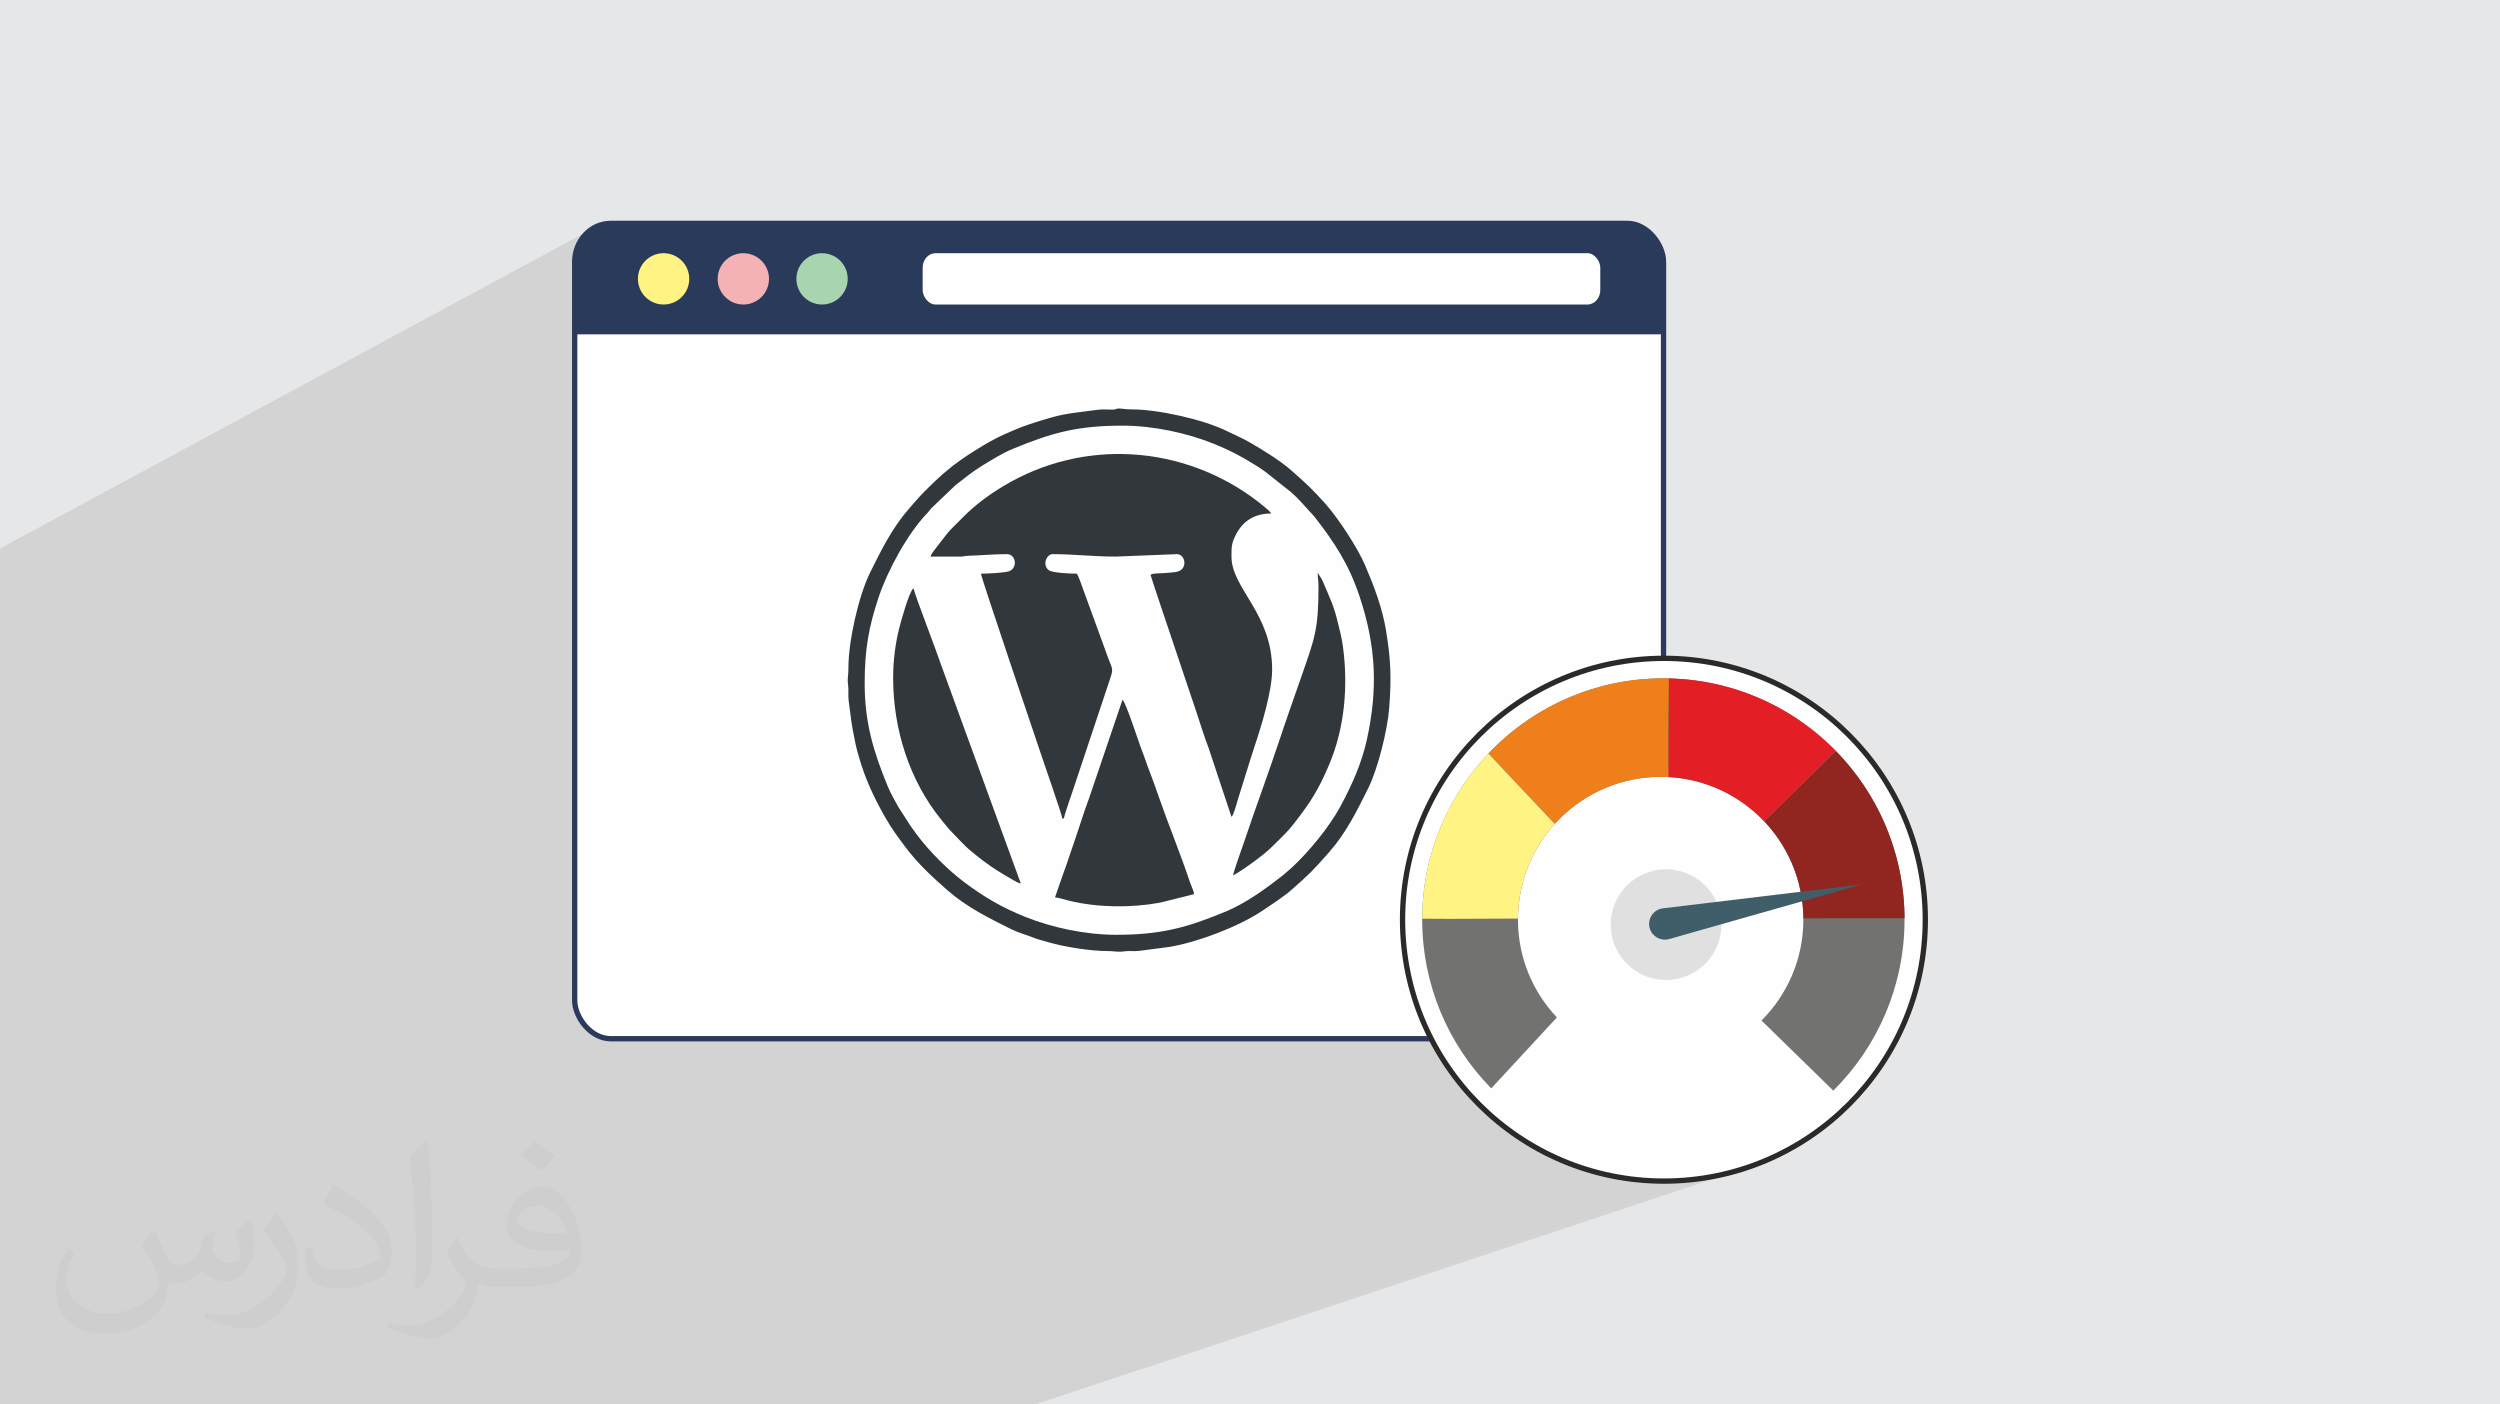
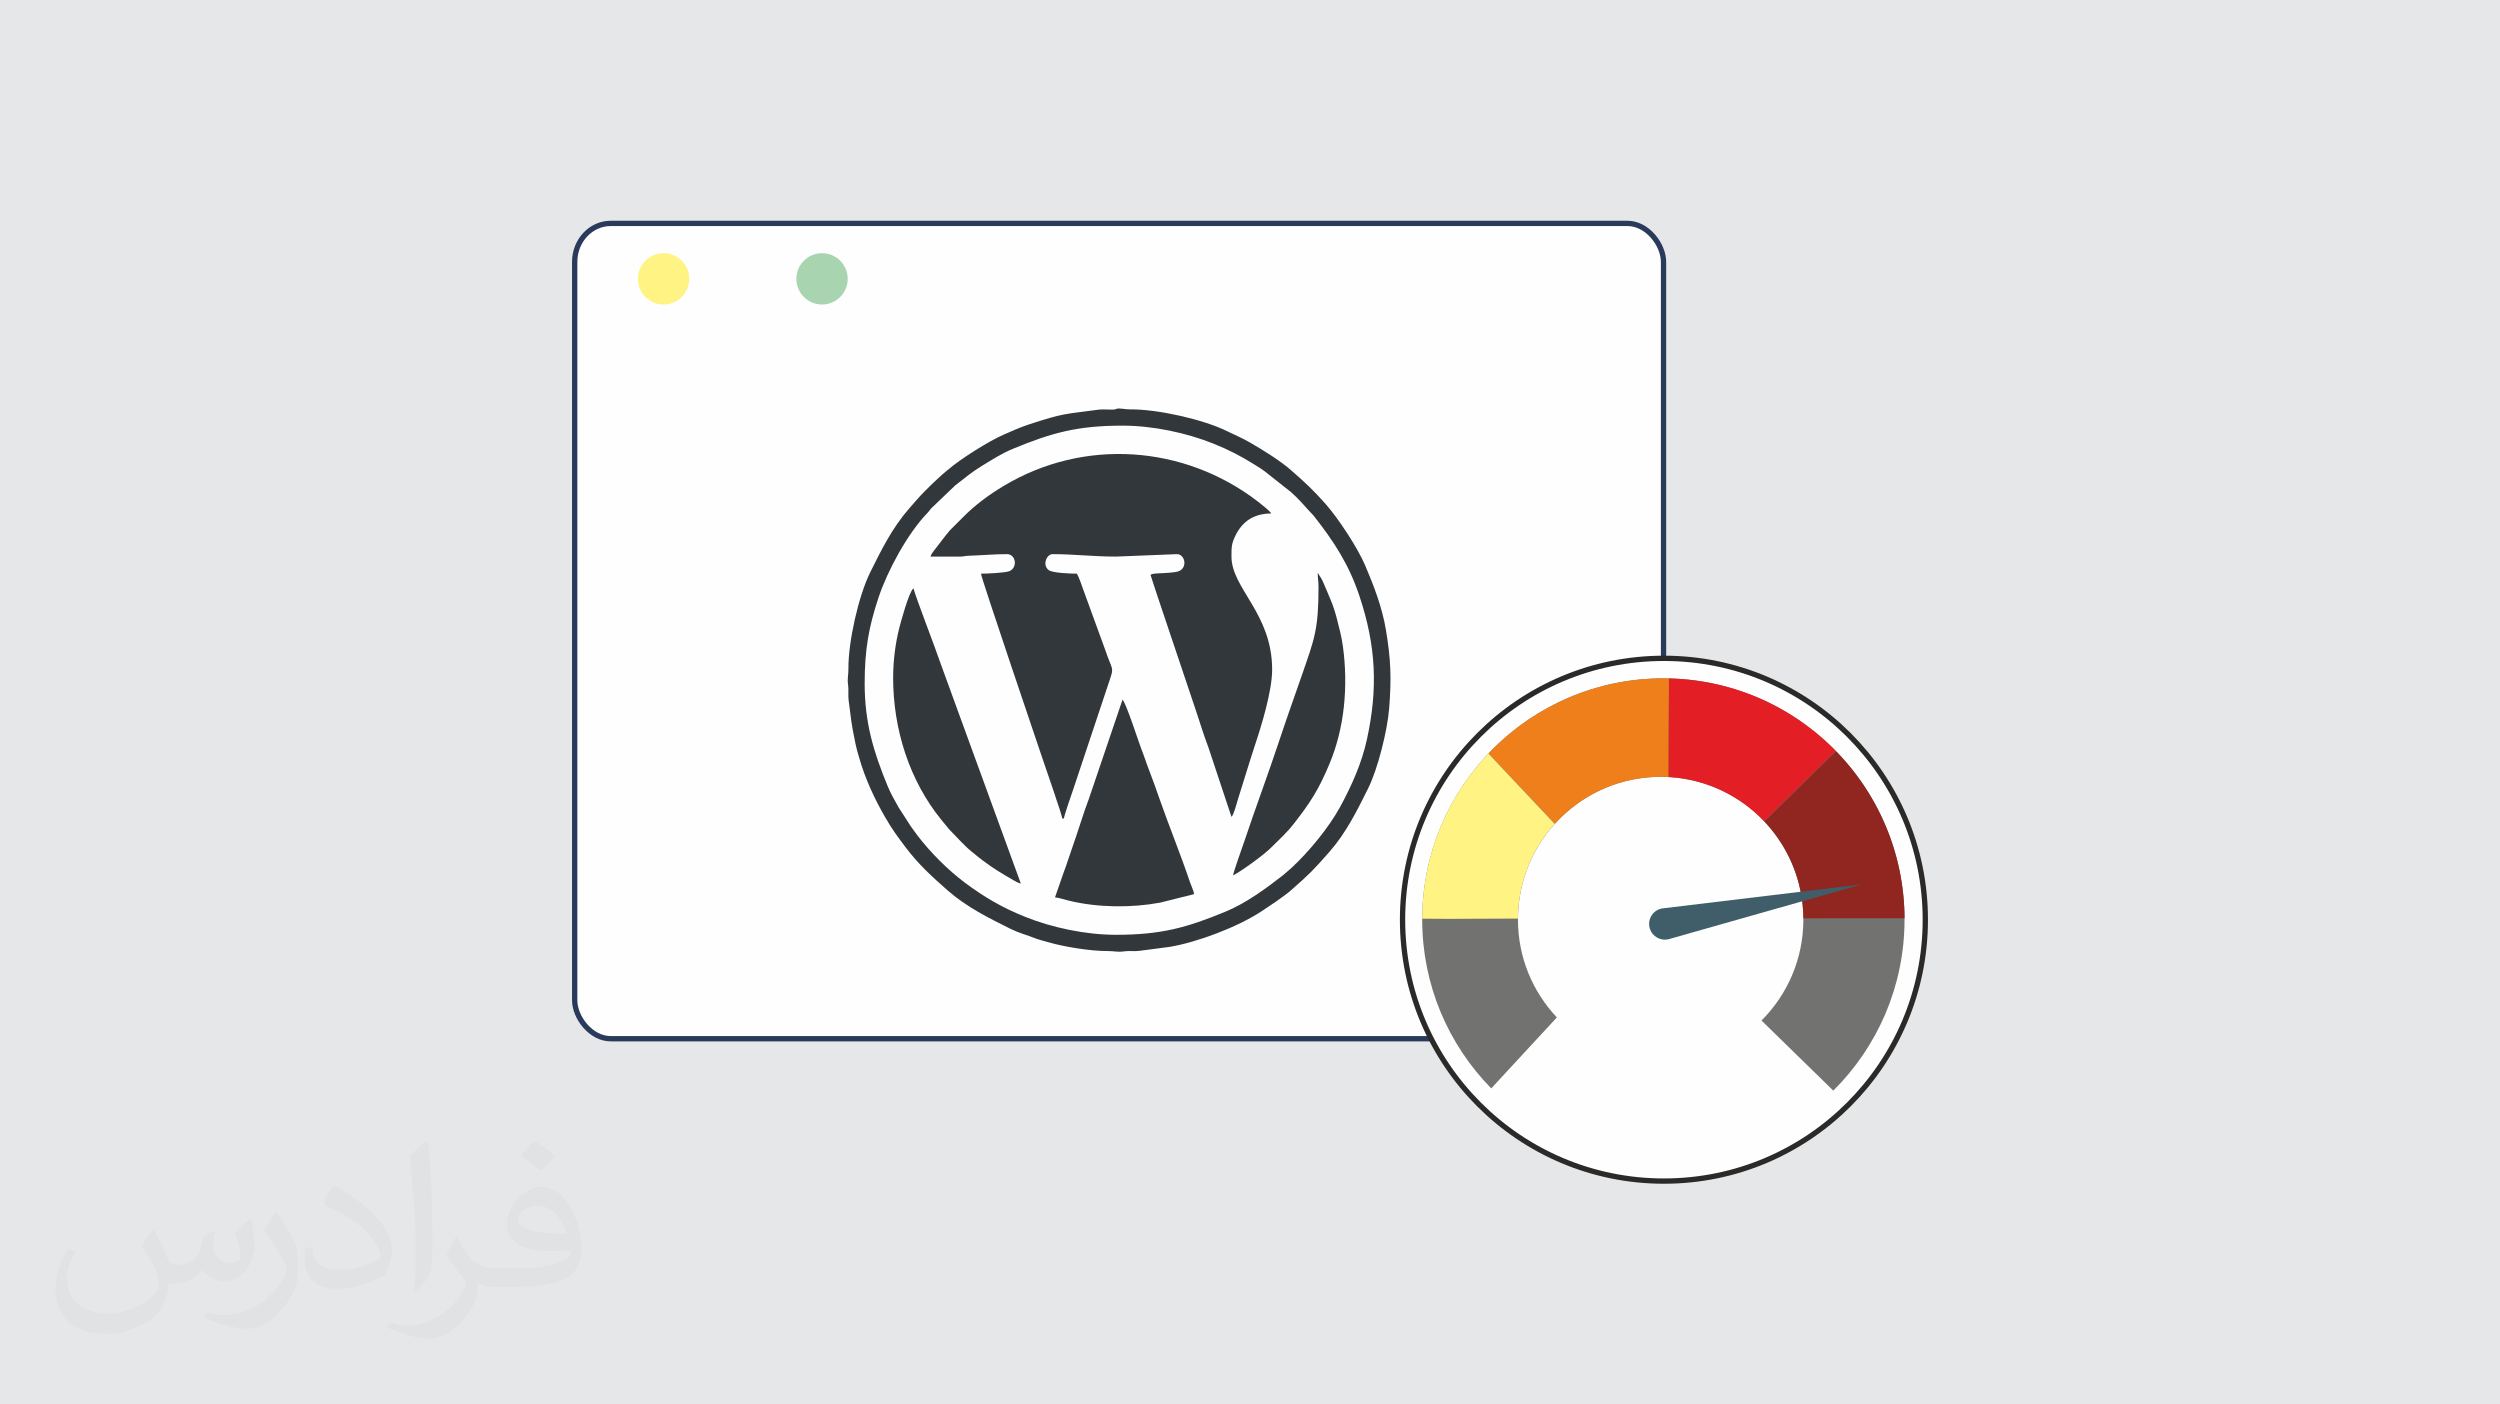
<svg xmlns="http://www.w3.org/2000/svg" xml:space="preserve" width="94.192mm" height="52.917mm" version="1.1" style="shape-rendering:geometricPrecision; text-rendering:geometricPrecision; image-rendering:optimizeQuality; fill-rule:evenodd; clip-rule:evenodd" viewBox="0 0 9404.92 5283.66">
  <defs>
    <style type="text/css">
   
    .str2 {stroke:#2B2A29;stroke-width:19.97;stroke-miterlimit:22.926}
    .str0 {stroke:#293A5B;stroke-width:19.97;stroke-miterlimit:22.926}
    .str1 {stroke:#373435;stroke-width:19.97;stroke-miterlimit:22.926}
    .fil3 {fill:#FEFEFE}
    .fil7 {fill:#FFF383}
    .fil8 {fill:#F5B2B6}
    .fil9 {fill:#A8D4AF}
    .fil4 {fill:#293A5B}
    .fil6 {fill:#32373C}
    .fil0 {fill:#E6E7E8}
    .fil5 {fill:#FEFEFE}
    .fil10 {fill:#727271;fill-rule:nonzero}
    .fil15 {fill:#FFF383;fill-rule:nonzero}
    .fil13 {fill:#EF7F1A;fill-rule:nonzero}
    .fil12 {fill:#E31E24;fill-rule:nonzero}
    .fil11 {fill:#90261F;fill-rule:nonzero}
    .fil16 {fill:#E0E0E0;fill-rule:nonzero}
    .fil14 {fill:#632629;fill-rule:nonzero}
    .fil17 {fill:#3F5E69;fill-rule:nonzero}
    .fil2 {fill:#373435;fill-opacity:0.031}
    .fil1 {fill:#2B2A29;fill-opacity:0.102}
   
  </style>
  </defs>
  <g id="Layer_x0020_1">
    <polygon class="fil0" points="-0,0 9404.92,0 9404.92,5283.66 -0,5283.66 " />
-     <polygon class="fil1" points="5849.31,3098.97 5848.59,3099.25 5848.84,3099.52 5286.69,3317.78 5281.39,3359.39 5277.6,3409.33 5276.32,3459.93 5276.43,3464.41 5738.58,3287.4 5738.08,3288.9 5737.58,3290.41 5737.08,3291.91 5736.6,3293.41 5736.11,3294.92 5735.62,3296.43 5735.14,3297.95 5734.67,3299.45 5276.69,3474.68 5277.6,3510.54 5281,3555.39 5714.82,3390.73 5714.79,3390.97 5281.02,3555.61 5281.39,3560.47 5285.51,3592.82 5711.17,3431.86 5711.09,3433.49 5711.01,3435.13 5710.94,3436.76 5710.88,3438.39 5710.82,3440.03 5710.76,3441.67 5710.71,3443.31 5710.67,3444.95 5287.06,3604.94 5287.65,3609.69 5289.16,3618.15 5710.48,3459.25 5710.52,3462.27 6652.56,3107.09 6653.61,3108.28 5710.53,3463.8 5710.64,3472.58 5711.13,3485.83 5711.93,3499 5713.05,3512.07 5714.49,3525.06 5716.23,3537.95 5718.26,3550.74 5720.61,3563.44 5723.25,3576.02 5726.17,3588.49 5729.4,3600.85 5732.89,3613.09 5736.68,3625.21 5740.74,3637.2 5745.07,3649.08 5749.68,3660.81 5754.55,3672.4 5759.68,3683.86 5765.07,3695.18 5770.71,3706.35 5776.6,3717.36 5782.75,3728.23 5784.79,3731.65 6476.02,3478.48 6474.94,3499.78 6472.18,3517.84 6781.48,3404.98 6781.64,3406.52 6781.79,3408.08 6781.93,3409.64 6782.07,3411.19 6782.21,3412.74 6782.34,3414.3 6782.47,3415.87 6782.59,3417.43 6468.88,3531.76 6466.65,3540.43 6459.64,3559.57 6450.87,3577.78 6440.44,3594.96 6428.44,3610.99 6415,3625.79 6400.2,3639.24 6384.16,3651.23 6366.99,3661.67 6348.78,3670.43 6329.64,3677.44 5828.27,3858.49 5782.78,3907.68 5912.95,3907.68 7164.77,3459.25 7164.47,3482.78 7163.58,3506.14 7162.11,3529.37 7160.05,3552.42 7157.41,3575.31 7154.22,3598.01 7150.47,3620.54 7146.17,3642.87 7141.33,3665.01 7135.95,3686.94 7130.05,3708.66 7123.62,3730.16 7116.68,3751.43 7109.23,3772.47 7101.28,3793.27 7092.84,3813.82 7083.92,3834.11 7074.52,3854.14 7064.64,3873.9 7054.31,3893.38 7043.52,3912.58 7032.28,3931.48 7020.6,3950.09 7008.49,3968.39 6995.95,3986.37 6982.98,4004.04 6969.61,4021.38 6955.83,4038.39 6941.65,4055.05 6927.08,4071.36 6912.14,4087.31 6896.81,4102.91 5997.93,4407.77 6013.9,4412.3 6061.47,4423.27 6109.89,4431.92 6159.11,4438.18 6209.04,4441.98 6259.64,4443.25 6310.25,4441.98 6360.18,4438.18 6409.4,4431.92 6457.81,4423.27 6505.39,4412.3 6552.05,4399.05 3894.23,5283.66 3415.31,5283.66 2265.5,5283.66 2263.72,5283.66 2071.79,5283.66 1881.45,5283.66 1832.64,5283.66 1662.14,5283.66 1633.24,5283.66 1547.31,5283.66 873.02,5283.66 841.96,5283.66 813.87,5283.66 728.25,5283.66 727.76,5283.66 548.67,5283.66 526.3,5283.66 48.5,5283.66 13.33,5283.66 -0,5283.66 -0,5276.42 -0,5259.46 -0,5246.2 -0,5245.89 -0,5203.22 -0,5191.25 -0,5188.47 -0,5152.57 -0,5142.77 -0,5136.93 -0,5083.92 -0,5062.31 -0,5050.57 -0,5041.75 -0,5014.81 -0,4986.63 -0,4959.03 -0,4919.06 -0,4898.04 -0,4890.68 -0,4877.96 -0,4851.58 -0,4822.95 -0,4786.42 -0,4772.2 -0,4747.37 -0,4745.22 -0,4727.89 -0,4717.77 -0,4713.01 -0,4634.89 -0,4611.37 -0,4609.81 -0,4589.75 -0,4586.47 -0,4582.21 -0,4521.23 -0,4450 -0,4445.15 -0,4362.08 -0,4358.61 -0,4318.61 -0,4221.37 -0,4140.21 -0,4123.87 -0,4123.84 -0,4121.94 -0,4116.35 -0,4096.76 -0,4095.43 -0,4072.96 -0,4068.04 -0,4059.28 -0,4056.58 -0,4034.45 -0,3989.54 -0,3966.89 -0,3933.55 -0,3904.81 -0,3899.77 -0,3890.55 -0,3888.96 -0,3881.94 -0,3848.33 -0,3824.59 -0,3823.97 -0,3795.42 -0,3775.1 -0,3774.74 -0,3772.51 -0,3762.08 -0,3756.83 -0,3718.08 -0,3703.51 -0,3685.1 -0,3672.01 -0,3662.3 -0,3639.16 -0,3600.27 -0,3596.28 -0,3586.04 -0,3546.89 -0,3524.43 -0,3524.07 -0,3523.86 -0,3500.57 -0,3495.32 -0,3494.8 -0,3462.97 -0,3441.52 -0,3435.87 -0,3435.6 -0,2739.79 -0,2731.74 -0,2598.3 -0,2542.09 -0,2459.8 -0,2405.95 -0,2392.09 -0,2264.65 -0,2065.74 -0,2063.37 2233.08,857.96 2221.9,865.24 2216.62,869.46 2237.93,857.96 2225.98,865.24 2214.82,873.6 2204.51,882.97 2195.14,893.28 2186.78,904.44 2179.5,916.39 2173.38,929.05 2168.49,942.34 2164.9,956.2 2162.7,970.55 2161.95,985.32 2161.95,1117.58 2458.83,960.07 2442.43,968.97 2428.13,980.76 2416.35,995.05 2407.45,1011.45 2401.81,1029.57 2399.86,1049.03 2401.81,1068.49 2407.45,1086.61 2416.35,1103.01 2428.13,1117.3 2440.06,1127.12 2758.81,960.07 2742.41,968.97 2728.12,980.76 2716.33,995.05 2707.42,1011.45 2701.79,1029.57 2699.83,1049.03 2701.79,1068.49 2707.42,1086.61 2716.33,1103.01 2728.12,1117.3 2737.07,1124.68 3054.94,960.07 3038.53,968.97 3024.24,980.76 3012.45,995.05 3003.54,1011.45 2997.91,1029.57 2995.95,1049.03 2997.91,1068.49 3003.54,1086.61 3012.45,1103.01 3024.24,1117.3 3038.53,1129.09 3054.94,1138 3073.06,1143.63 3092.52,1145.59 3111.98,1143.63 3130.1,1138 2895.12,1257.65 2913.03,1257.65 3504.37,956.77 3495.12,961.8 3487.04,968.47 3480.37,976.55 3475.34,985.81 3472.14,996.02 3471.04,1006.97 3471.04,1091.1 3472.14,1102.04 3475.34,1112.26 3480.37,1121.51 3487.04,1129.59 3495.12,1136.26 3504.37,1141.29 3514.59,1144.49 3525.54,1145.6 5965.74,1145.6 5976.68,1144.49 5986.9,1141.29 5732.15,1257.65 6258.15,1257.65 4941.92,1847.56 4945.23,1850.93 4952.79,1858.76 4960.52,1866.93 4968.5,1875.53 4976.78,1884.61 4985.41,1894.25 4994.84,1905.19 5004.72,1917.28 5014.98,1930.39 5025.48,1944.36 5036.15,1959.05 5046.87,1974.33 5057.55,1990.03 5068.1,2006.01 5078.4,2022.14 5088.37,2038.25 5097.9,2054.22 5106.89,2069.89 5115.25,2085.1 5122.86,2099.73 5129.64,2113.63 5135.5,2126.64 5141.71,2141.29 5147.83,2155.99 5153.86,2170.75 5159.77,2185.57 5165.54,2200.45 5171.14,2215.41 5176.57,2230.43 5181.8,2245.54 5186.79,2260.73 5191.54,2275.99 5196.03,2291.36 5200.23,2306.81 5204.13,2322.36 5207.7,2338.01 5210.91,2353.78 5213.77,2369.64 5217.09,2390.2 5220.04,2409.86 5222.6,2428.74 5224.81,2446.98 5226.67,2464.69 5228.17,2482.01 5229.34,2499.09 5230.19,2516.04 5230.71,2533 5230.93,2550.08 5230.84,2567.43 5230.46,2585.19 5229.79,2603.47 5228.85,2622.4 5227.65,2642.12 5226.18,2662.76 5224.65,2679.17 5222.46,2696.84 5219.66,2715.55 5216.28,2735.13 5212.39,2755.38 5208,2776.09 5203.16,2797.08 5197.93,2818.14 5194.21,2832.12 5876.89,2553.88 5833.33,2573.57 5790.93,2595.29 5749.76,2618.98 5709.86,2644.55 5671.3,2671.96 5634.16,2701.15 5598.47,2732.06 5564.33,2764.62 5531.77,2798.77 5500.86,2834.45 5477.45,2864.24 5632,2802.09 5631.38,2802.67 5477.08,2864.72 5471.68,2871.59 5467.47,2877.51 5615.79,2817.91 5614,2819.71 5612.21,2821.51 5610.44,2823.32 5608.66,2825.13 5606.89,2826.95 5605.13,2828.77 5603.37,2830.59 5601.62,2832.42 5458.74,2889.79 5457.32,2891.78 5599.41,2834.74 5610.79,2846.51 5623.56,2859.82 5637.57,2874.48 5652.61,2890.27 5668.52,2907.03 5685.12,2924.55 5702.23,2942.64 5719.66,2961.1 5737.24,2979.73 5754.79,2998.36 5772.12,3016.77 5789.07,3034.8 5805.43,3052.21 5821.06,3068.84 5835.74,3084.49 " />
    <path class="fil2" d="M578.49 4627.69c17.95,27.21 29.6,53.36 40.96,82.43 8.45,16.91 12.93,48.09 52.57,48.09 11.61,0 28.28,-3.42 43.06,-11.61 16.63,-8.73 29.32,-21.94 35.94,-42l15.85 -53.36 38.57 -19.02 2.64 2.64c-5.27,20.09 -6.59,39.36 -6.59,54.43 0,44.63 38.57,61.56 69.22,61.56 17.95,0 34.09,-8.73 34.09,-25.11 0,-21.13 -8.98,-57.06 -20.62,-89.29 17.95,-17.95 35.94,-35.94 56.53,-50.47l3.17 1.6c8.98,38.04 14,75.56 14,100.66 0,24.57 -10.83,51.79 -19.81,69.49 -18.49,34.87 -51.25,62.62 -90.87,62.62 -30.1,0 -63.65,-15.07 -86.66,-43.06l-1.32 0c-21.66,26.96 -55.22,51.25 -108.86,51.25l-16.63 0c-2.64,35.41 -10.29,60.49 -21.94,82.95 -31.95,62.34 -126.81,106.47 -216.1,106.47 -124.17,0 -186.51,-71.59 -186.51,-166.96 0,-58.91 19.27,-113.6 48.88,-152.42l24.29 10.04c-18.49,35.41 -30.91,68.68 -30.91,101.45 0,89.29 72.66,131.83 156.4,131.83 77.68,0 173.83,-49.41 191.28,-106.72 -6.59,-62.62 -30.1,-91.93 -66.04,-148.99 10.83,-19.02 24.83,-38.04 42.28,-58.38l3.17 0 0 0 0 0 -0.02 -0.09zm1432.13 -336.04c26.15,16.39 51.79,35.66 76.87,57.85 -14,19.81 -31.45,37.79 -53.11,53.64 -25.11,-20.34 -50.19,-37.79 -75.84,-56.27 17.42,-19.55 34.62,-38.29 52.04,-55.22l0 0 0 0 0 0 0 0 0 0 0.03 0zm13.47 244.11c-42.28,0 -76.87,27.75 -76.87,48.34 0,44.13 84.53,57.85 185.72,57.31 -12.68,-51.79 -57.06,-105.68 -108.86,-105.68l0.01 0.03zm-94.86 236.19c54.96,0 103.04,-1.6 139.74,-10.83 40.96,-10.29 75.56,-30.91 75.56,-45.17 0,-3.7 0,-8.19 -1.32,-11.89 -22.98,2.11 -49.41,2.11 -72.38,2.11 -74.49,0 -131.55,-16.91 -154.02,-58.66 -5.55,-11.61 -9.51,-24.57 -9.51,-39.36 0,-40.43 17.42,-79.79 48.09,-107 25.61,-22.45 53.89,-36.44 82.67,-36.44 52.04,0 93.51,41.75 122.57,107.54 15.85,35.94 26.68,77.4 26.68,129.72 0,34.87 -9.51,64.19 -31.17,85.85 -40.43,39.11 -114.92,53.89 -229.04,53.89l-51.79 0 0 0 -13.47 0c-28.28,0 -48.62,-5.02 -64.72,-17.42l-2.64 0c0.79,6.59 1.32,12.93 1.32,19.02 0,25.61 -8.45,58.38 -25.61,84.53 -50.72,75.3 -105.68,108.04 -153.24,108.04 -48.09,0 -107,-18.49 -160.11,-42.54l9.51 -18.49c17.17,7.13 40.96,11.89 73.7,11.89 85.85,0 198.66,-82.43 212.66,-163 -3.17,-6.59 -8.98,-15.32 -17.17,-24.57 -25.11,-29.85 -40.96,-54.68 -55.75,-80.83 12.68,-25.11 24.29,-45.17 35.13,-63.4l4.49 -0.53c36.72,74.77 69.99,117.55 144.23,117.55l11.61 0 0 0 53.89 0 0 0 0 0 0 0 0 0 0 0 0.09 0.01zm-371.98 79c6.34,-34.34 6.87,-72.91 6.87,-108.86l0 -53.36c0,-99.6 -12.68,-244.36 -22.98,-338.68 17.95,-19.27 43.06,-42 62.87,-57.31l5.81 1.6c13.47,118.62 16.63,256 16.63,383.06 0,33.3 -1.32,65.79 -4.49,89.55 -1.85,30.1 -19.27,52.83 -56.53,87.7l-8.19 -3.7zm-382.8 -157.19c1.85,46.77 24.83,83.49 105.15,83.49 49.93,0 92.19,-12.93 138.96,-35.13 8.45,-3.7 12.93,-8.73 12.93,-12.93 0,-29.32 -22.45,-68.15 -60.23,-103.55 -36.72,-33.3 -85.34,-62.62 -130.76,-82.18 -15.6,-6.59 -20.62,-13.47 -20.62,-20.09 0,-13.47 17.95,-41.75 32.77,-62.09l5.02 -0.53c52.04,27.21 110.17,67.64 153.24,112.53 39.11,41.47 63.4,83.49 63.4,129.19 0,33.81 -10.29,65.51 -26.96,95.11 -57.06,28.79 -117.83,50.72 -178.06,50.72 -73.17,0 -123.1,-34.34 -123.1,-114.92 0,-8.73 0,-22.19 3.17,-39.64l25.11 0 0 0 0 0 0 0 0 0 0 0 -0.02 0zm-132.37 -132.9l45.45 73.45c16.63,27.21 32.23,56.81 32.23,103.55l0 59.7c0,48.34 -30.91,100.13 -80.83,151.38 -39.11,34.62 -73.7,49.41 -105.68,49.41 -47.55,0 -101.98,-14.79 -164.85,-41.75l7.13 -18.49c19.81,5.27 42.79,9.77 71.06,9.77 90.36,-0.53 182.8,-66.57 225.08,-147.15 5.02,-9.26 6.87,-17.95 6.87,-24.04 0,-9.26 -5.02,-19.55 -8.98,-28.79 -22.98,-43.31 -48.62,-82.95 -76.87,-119.68 14.79,-23.25 29.6,-45.7 45.7,-67.9l3.7 0.53 0 0 0 0 0 0 0 0 0 0 -0.02 0.01z" />
    <g id="_1697894824224">
      <rect class="fil3 str0" x="2161.94" y="840.4" width="4096.2" height="3067.27" rx="135.66" ry="144.91" />
-       <path class="fil4" d="M2297.61 840.41l3824.87 0c74.62,0 135.66,65.21 135.66,144.91l0 272.33 -4096.2 0 0 -272.33c0,-79.7 61.05,-144.91 135.66,-144.91z" />
      <g>
        <circle class="fil5 str1" cx="4210.05" cy="2558.58" r="991.47" />
        <path class="fil6" d="M3500.69 2093.87l110.27 0.12c16.5,-0.21 18.03,-2.83 33.44,-3.29 51.03,-1.51 93.02,-6.02 143.91,-6.02 33.21,0 41.37,50.45 8.9,63.98 -14.87,6.19 -82.53,9.46 -106.82,9.46 0.33,14.63 216.84,652.05 229.09,688.84 6.95,20.85 75.73,218.15 76.89,232.16l6.11 0c1.09,-13.04 30.8,-96.95 37.11,-115.88l135.4 -406.19c16.62,-49.83 9.61,-32.59 -17.58,-113.24l-83.37 -228.72c-6.65,-19.2 -14.13,-40.97 -22.6,-56.96 -22.49,0 -91.24,-2.32 -106.05,-13.28 -25.51,-18.91 -8.07,-60.16 14.26,-60.16 80.43,0 151.98,9.19 238.66,9.19l229.48 -9.19c28.22,0 40.53,46.13 10.45,62.47 -9.9,5.37 -25.08,5.77 -35.76,7.09 -27.33,3.39 -72.57,0.89 -73.96,9.32 -0.26,1.54 38.77,117.58 43.03,130.35l130.05 387.04c14.13,42.42 27.77,87.72 44.21,130.19l86.97 261.85c7.66,-5.61 19.41,-49.19 23.18,-62.49l42.19 -135.29c7.6,-23.27 13.55,-43.8 21.45,-67.28 25.76,-76.57 66.17,-207.91 66.17,-288.77 0,-212.05 -152.99,-305.1 -152.99,-425.31 0,-34.46 -0.42,-47.83 15.23,-79.63 27.06,-55 71.91,-82.55 134.71,-82.55 -7.5,-11.19 -39.98,-36.74 -51.98,-45.92 -276.92,-211.84 -653,-238.61 -954.51,-57.94 -56.15,33.64 -106.98,71.19 -152.39,116.87l-50.47 50.51c-5.89,6.68 -9.1,11.38 -15.24,18.41l-43.92 57.04c-5.63,7.66 -11.12,14.2 -13.53,23.19z" />
        <path class="fil6" d="M3252.85 2571.2c0,-127.25 15.11,-211.97 52.41,-323.95 33.28,-99.92 109.29,-241.09 183.99,-317.81 7,-7.18 7.53,-9.77 13.76,-16.83l90.75 -86.72c33.01,-25.83 66.54,-53.27 102.61,-74.86 37.55,-22.49 71.12,-44.84 114.65,-62.81 145.02,-59.9 241.85,-86.97 411.78,-86.97 113.97,0 239.95,26.71 342.26,67.75 57.2,22.95 103.82,46.95 155.88,79.71 14.21,8.95 23.64,14.59 36.85,24.35l99.11 78.35c25.69,22.62 49.42,49.54 71.96,74.91 5.77,6.5 8.97,8.44 14.76,15.85 75.37,96.29 130.89,180.84 170.72,300.49 62.19,186.86 69.96,345.98 28.15,538.38 -19.31,88.88 -56.69,172.72 -99.68,252.19 -42.38,78.35 -118.05,170.53 -184.31,231.82l-31.15 26.98c-64.97,50.85 -140.13,105.83 -217.26,137.68 -145.01,59.9 -241.85,86.97 -411.78,86.97 -113.97,0 -239.95,-26.71 -342.25,-67.75 -85.23,-34.19 -153.72,-74.09 -226.44,-128.51 -63.78,-47.72 -129.54,-113.77 -177.92,-177.01 -9.1,-11.89 -16.31,-22.4 -25.75,-35.45l-45.54 -70.73c-13.98,-25.12 -29.33,-51.42 -40.6,-78.73 -53.17,-128.75 -86.97,-239.05 -86.97,-387.29zm942.41 -1031.15c-10.2,2.46 -45.21,-1.22 -60.36,0.84 -133.89,18.13 -131.03,12.23 -265.14,56.14 -34.52,11.3 -59.95,23.52 -91.52,36.99 -56.86,24.27 -167.12,93.62 -213.99,134.83 -7.04,6.2 -11.76,9.35 -18.4,15.26 -23.49,20.89 -43.62,40.5 -65.82,62.7 -22.32,22.32 -38.84,42.27 -59.59,65.86 -63.77,72.53 -104.86,156.31 -146.21,239.32 -44.82,89.96 -83.35,262.99 -82.55,364.18 0.18,22.52 -4.7,37.63 -1.34,59.38 3,19.3 -0.47,39.86 2.14,59.08 11.64,85.9 7.71,74.85 26.45,166.32 3.85,18.82 8.34,32.47 13.55,50.7 22.37,78.2 56.98,152.43 96.7,221.52 26.75,46.55 45.82,71.98 77.98,114.78 47.02,62.54 98.75,109.83 157.08,161.14 72.54,63.77 156.31,104.86 239.32,146.21 27.46,13.68 60.39,22.51 90.9,34.56 15.51,6.12 33.26,9.92 49.51,14.75 58.71,17.42 160.56,33.74 223.78,33.24 22.51,-0.18 37.62,4.7 59.38,1.34 19.29,-3 39.86,0.47 59.08,-2.14l113.65 -14.87c106.44,-17.77 258,-75.96 344.36,-132.96 31.36,-20.69 85.91,-56.63 112.63,-80.13 68.82,-60.51 82.63,-74.23 143.81,-143.81 63.77,-72.54 104.86,-156.31 146.21,-239.32 36.73,-73.74 72.98,-219.34 79.3,-303.18 8.49,-112.75 6.35,-180.8 -12.41,-293.12 -14.19,-84.93 -44.99,-165.01 -78.27,-243 -28.51,-66.79 -101.2,-177.42 -150.08,-232.39 -47.15,-53.02 -76.27,-79.44 -128.56,-125.41 -41.5,-36.48 -107.4,-76.9 -153.52,-103.5 -33.9,-19.54 -54.05,-26.89 -85.8,-42.71 -89.96,-44.82 -262.99,-83.35 -364.18,-82.55 -22.59,0.18 -39.04,-5.15 -51.3,-2.57 -0.82,0.18 -1.71,0.52 -2.42,0.71l-4.38 1.82z" />
        <path class="fil6" d="M3968.84 3375.92c14.79,1.23 37.31,8.7 51.97,12.27 107.86,26.34 234.67,27.82 344.03,7.38l127.22 -31.89c-0.99,-11.84 -11.37,-32.56 -15.68,-45.52 -32.64,-98.34 -82.19,-219.86 -117.07,-320.47 -11.07,-31.93 -21.19,-61.07 -33.37,-92.08 -12.29,-31.3 -21.31,-60.54 -33.67,-91.79 -6.92,-17.5 -56.98,-172.27 -69.47,-181.43l-126.35 372.41c-16.88,42.66 -45.26,135.88 -62.96,184.87 -11.06,30.59 -20.29,62.2 -32.28,93.17l-32.36 93.09z" />
        <path class="fil6" d="M3359.94 2549.78c0,193.54 61.13,386.65 181.48,534.5 6.14,7.55 10.23,12.93 16.61,20.1 7.65,8.59 9.88,13.08 18.35,21.44 19.54,19.26 51.29,55.7 76.83,76.14 14.85,11.88 26.85,22.47 42.42,34.09 47.38,35.36 68.71,47.12 117.29,75.48 8.15,4.75 17.36,10.03 27.4,12.37l-252.67 -692.8c-4.82,-12.47 -7.52,-21.39 -12.23,-33.67l-38.39 -105.41c-17.33,-52.2 -93.56,-248.58 -100.6,-278.82 -16.98,12.43 -48.81,130.99 -53.87,151.14 -13.6,54.01 -22.63,119.68 -22.63,185.44z" />
        <path class="fil6" d="M4960.2 2207.08c0,161.49 -15.05,195.84 -62.38,332.34 -29.3,84.49 -58.23,164.95 -86.39,250.19 -40.49,122.59 -89.54,252.76 -130.06,374.79 -7.28,21.93 -41.32,115.27 -42.45,128.9 34.51,-18.26 116.05,-77.41 143.07,-104.77 31.35,-31.77 56.68,-52.82 86.41,-91.06 62.23,-80.05 92.03,-126.46 132.46,-222.46 57.43,-136.38 71.66,-293.69 50.99,-444.43 -4.91,-35.83 -13.56,-67.52 -21.93,-100.47 -14.93,-58.77 -28.19,-82.04 -49.6,-133.98 -3.27,-7.93 -5.97,-13.46 -9.95,-20.65l-13.23 -20.43c0,21.38 3.06,29.86 3.06,52.02z" />
      </g>
      <g>
        <rect class="fil3" x="3471.04" y="952.46" width="2549.2" height="193.12" rx="48.3" ry="54.5" />
        <g>
          <circle class="fil7" cx="2496.41" cy="1049.03" r="96.56" />
-           <circle class="fil8" cx="2796.4" cy="1049.03" r="96.56" />
          <circle class="fil9" cx="3092.52" cy="1049.03" r="96.56" />
        </g>
      </g>
      <g>
        <circle class="fil3 str2" cx="6259.64" cy="3459.93" r="983.32" />
        <path class="fil10" d="M5856.9 3827.52c-90.71,-96.14 -146.42,-225.66 -146.42,-368.26 0,-296.5 240.37,-536.87 536.87,-536.87 296.5,0 536.86,240.37 536.86,536.87 0,148.4 -60.22,282.71 -157.52,379.88l270.12 263.77c165.47,-164.35 267.96,-392.02 267.96,-643.66 0,-501.06 -406.2,-907.27 -907.27,-907.27 -501.07,0 -907.26,406.21 -907.26,907.27 0,247.42 99.15,471.59 259.75,635.26l246.91 -267z" />
        <path class="fil11" d="M6784.19 3454.59c-0.03,-2.93 -0.08,-5.84 -0.15,-8.76l-0.03 -0.97c-0.11,-4.29 -0.27,-8.56 -0.49,-12.82l-0.04 -0.86c-0.22,-4.23 -0.49,-8.46 -0.81,-12.66l-0.08 -1.1c-0.32,-4.16 -0.69,-8.32 -1.11,-12.45l-0.1 -1.04c-0.44,-4.25 -0.92,-8.51 -1.46,-12.74l-0.06 -0.5c-0.55,-4.31 -1.15,-8.61 -1.8,-12.89l-0.08 -0.47c-0.66,-4.33 -1.38,-8.66 -2.15,-12.96l-0.02 -0.16 -0.03 -0.17c-0.78,-4.33 -1.61,-8.65 -2.49,-12.94l-0.03 -0.17c-0.87,-4.22 -1.79,-8.43 -2.76,-12.62l-0.21 -0.9c-0.91,-3.95 -1.88,-7.9 -2.89,-11.82l-0.34 -1.33c-0.99,-3.78 -2,-7.56 -3.07,-11.3l-0.45 -1.58c-1.06,-3.69 -2.15,-7.39 -3.29,-11.05l-0.47 -1.52c-1.15,-3.67 -2.35,-7.34 -3.56,-10.97l-0.5 -1.48c-1.23,-3.6 -2.5,-7.2 -3.79,-10.77l-0.59 -1.61c-1.32,-3.57 -2.67,-7.14 -4.05,-10.67l-0.57 -1.46c-1.43,-3.59 -2.9,-7.18 -4.39,-10.74l-0.51 -1.24c-1.56,-3.66 -3.16,-7.32 -4.79,-10.94l-0.39 -0.88c-1.71,-3.76 -3.46,-7.52 -5.25,-11.24l-0.45 -0.92c-1.73,-3.58 -3.49,-7.14 -5.3,-10.67l-0.58 -1.12c-1.77,-3.44 -3.57,-6.86 -5.41,-10.24l-0.74 -1.35c-1.79,-3.3 -3.62,-6.57 -5.48,-9.83l-0.92 -1.59c-1.81,-3.13 -3.64,-6.24 -5.52,-9.33l-1.17 -1.92c-1.85,-3.03 -3.72,-6.03 -5.62,-9.03l-1.18 -1.84c-1.95,-3.02 -3.93,-6.02 -5.93,-9.01l-1.06 -1.57c-2.04,-3.02 -4.11,-5.99 -6.21,-8.96l-1.16 -1.65c-2.16,-3.02 -4.33,-6 -6.55,-8.97l-0.91 -1.23c-2.3,-3.08 -4.64,-6.12 -7.01,-9.15l-0.74 -0.95c-2.44,-3.1 -4.9,-6.15 -7.41,-9.2l-0.95 -1.15c-2.47,-2.99 -4.97,-5.95 -7.51,-8.89l-1.05 -1.2c-2.47,-2.84 -4.95,-5.64 -7.48,-8.43l-0.97 -1.06c-2.29,-2.51 -4.58,-4.98 -6.91,-7.45l269.55 -264.53c2.44,2.5 4.9,4.97 7.32,7.49l0.45 0.48c4.86,5.08 9.66,10.25 14.4,15.47l0.58 0.64c4.63,5.09 9.2,10.25 13.71,15.46l1.06 1.23c4.36,5.04 8.67,10.14 12.92,15.29l1.22 1.49c4.18,5.07 8.31,10.19 12.38,15.37l1.36 1.75c4.01,5.11 7.96,10.26 11.85,15.47l1.42 1.9c3.82,5.12 7.59,10.29 11.31,15.51l1.64 2.32c3.64,5.14 7.23,10.32 10.77,15.54l1.64 2.45c3.49,5.18 6.93,10.41 10.32,15.68l1.68 2.64c3.34,5.23 6.64,10.5 9.88,15.82l1.64 2.71c3.24,5.34 6.42,10.72 9.54,16.14l1.51 2.62c3.12,5.44 6.17,10.91 9.18,16.42l1.47 2.7c2.96,5.47 5.87,10.98 8.72,16.52l1.54 3.01c2.84,5.55 5.62,11.15 8.34,16.77l1.32 2.72c2.73,5.68 5.39,11.4 8.01,17.14l1.27 2.82c2.62,5.79 5.15,11.62 7.65,17.47l1.08 2.55c2.49,5.89 4.9,11.82 7.27,17.78l1.08 2.72c2.38,6.03 4.67,12.09 6.91,18.18l0.88 2.35c2.27,6.21 4.45,12.45 6.59,18.71l0.72 2.12c2.16,6.38 4.23,12.79 6.25,19.23l0.58 1.83c2.02,6.52 3.96,13.08 5.84,19.66l0.48 1.66c1.92,6.76 3.75,13.55 5.51,20.37l0.28 1.07c1.81,7.03 3.53,14.1 5.17,21.2l0.17 0.73c1.64,7.1 3.2,14.23 4.66,21.39l0.2 1.01c1.42,6.97 2.76,13.98 4.02,21.01l0.29 1.68c1.22,6.89 2.37,13.8 3.43,20.74l0.25 1.68c1.04,6.85 2.01,13.72 2.89,20.62l0.3 2.48c0.85,6.7 1.62,13.43 2.32,20.17l0.26 2.7c0.67,6.7 1.27,13.43 1.79,20.17l0.2 2.77c0.5,6.73 0.94,13.47 1.29,20.24l0.14 2.96c0.33,6.67 0.59,13.35 0.77,20.06l0.08 3.35c0.13,5.59 0.18,11.21 0.21,16.83l-380.52 0.02z" />
        <path class="fil12" d="M6636.24 3089.15l-0.1 -0.11 -0.62 -0.65c-2.74,-2.86 -5.48,-5.68 -8.28,-8.47l-0.89 -0.89c-2.69,-2.68 -5.4,-5.32 -8.14,-7.94l-1.34 -1.27c-2.65,-2.53 -5.33,-5.01 -8.03,-7.48l-1.37 -1.23c-2.74,-2.49 -5.5,-4.94 -8.3,-7.37l-1.21 -1.04c-2.83,-2.45 -5.68,-4.86 -8.56,-7.24l-1.32 -1.09c-2.85,-2.34 -5.71,-4.65 -8.61,-6.93l-1.44 -1.13c-2.91,-2.28 -5.84,-4.53 -8.8,-6.75l-1.37 -1.02c-3,-2.24 -6.01,-4.43 -9.05,-6.6l-1.29 -0.92c-3.11,-2.21 -6.25,-4.37 -9.41,-6.52l-1.1 -0.74c-3.19,-2.15 -6.4,-4.26 -9.64,-6.35l-1.17 -0.75c-3.27,-2.1 -6.56,-4.15 -9.88,-6.17l-0.98 -0.6c-3.42,-2.09 -6.88,-4.12 -10.35,-6.12l-0.69 -0.4c-3.58,-2.06 -7.19,-4.07 -10.82,-6.05l-0.39 -0.22c-3.72,-2.02 -7.46,-3.99 -11.23,-5.92l-0.16 -0.08 -0.15 -0.08c-3.78,-1.94 -7.6,-3.83 -11.43,-5.68l-0.24 -0.11c-3.77,-1.82 -7.57,-3.59 -11.39,-5.32l-0.72 -0.32c-3.68,-1.67 -7.4,-3.3 -11.13,-4.87l-0.97 -0.41c-3.67,-1.55 -7.38,-3.07 -11.1,-4.53l-1 -0.39c-3.69,-1.46 -7.42,-2.88 -11.16,-4.24l-1.16 -0.43c-3.7,-1.35 -7.43,-2.66 -11.17,-3.93l-1.22 -0.41c-3.76,-1.27 -7.55,-2.5 -11.35,-3.68l-1.11 -0.35c-3.79,-1.18 -7.62,-2.32 -11.46,-3.4l-1.24 -0.36c-3.79,-1.07 -7.62,-2.11 -11.45,-3.1l-1.37 -0.35c-3.89,-1 -7.81,-1.96 -11.74,-2.87l-0.96 -0.23c-4.01,-0.92 -8.05,-1.8 -12.09,-2.64l-0.9 -0.18c-4.08,-0.84 -8.18,-1.62 -12.29,-2.36l-0.83 -0.15c-4.17,-0.75 -8.37,-1.44 -12.57,-2.09l-0.61 -0.1c-4.38,-0.67 -8.79,-1.28 -13.2,-1.84l-0.06 -0.01c-4.4,-0.57 -8.82,-1.07 -13.25,-1.52l-0.62 -0.06c-4.24,-0.43 -8.5,-0.81 -12.77,-1.14l-1.2 -0.08c-3.83,-0.29 -7.69,-0.54 -11.54,-0.75 -0.03,-3.87 -0.05,-7.89 -0.07,-11.96l2.32 -358.94 1.33 0.01 2.96 0.09c6.75,0.18 13.49,0.44 20.21,0.77l3.17 0.17c6.68,0.35 13.34,0.77 19.98,1.27l3.01 0.23c6.59,0.52 13.17,1.1 19.73,1.76l3.37 0.35c6.54,0.68 13.06,1.43 19.56,2.24l2.98 0.39c6.51,0.84 13,1.74 19.46,2.72l3.26 0.51c6.42,0.99 12.81,2.05 19.18,3.18l3.17 0.57c6.41,1.16 12.79,2.39 19.14,3.67l2.95 0.6c6.36,1.32 12.7,2.7 19.01,4.14l3 0.69c6.31,1.47 12.59,3.01 18.85,4.6l2.92 0.75c6.31,1.64 12.59,3.33 18.84,5.1l2.62 0.74c6.31,1.81 12.6,3.67 18.85,5.61l2.44 0.76c6.3,1.97 12.56,4 18.8,6.1l2.29 0.77c6.25,2.13 12.46,4.31 18.64,6.57l2.29 0.83c6.18,2.28 12.34,4.62 18.46,7.02l2.18 0.86c6.18,2.45 12.32,4.96 18.43,7.53l1.89 0.8c6.17,2.62 12.31,5.31 18.42,8.06l1.71 0.77c6.13,2.78 12.23,5.63 18.29,8.54l1.61 0.78c6.09,2.94 12.13,5.94 18.14,9.01l1.5 0.76c6.03,3.11 12.03,6.27 17.99,9.5l1.34 0.73c6.01,3.27 11.97,6.6 17.89,9.99l1.18 0.68c6.02,3.46 12.01,7.01 17.95,10.61l0.72 0.43c6.02,3.66 11.98,7.39 17.9,11.17l0.61 0.39c5.96,3.82 11.86,7.72 17.72,11.67l0.48 0.32c5.94,4.01 11.83,8.1 17.67,12.25l0.17 0.11c11.82,8.41 23.42,17.09 34.82,26.05l0.08 0.06c17.1,13.43 33.71,27.48 49.78,42.09l0.33 0.3c5.21,4.74 10.36,9.54 15.46,14.39l0.8 0.78c4.96,4.73 9.88,9.53 14.73,14.38l0.93 0.93c2.06,2.07 4.06,4.17 6.1,6.25l-269.54 264.53z" />
        <path class="fil13" d="M5849.31 3098.97c-69.12,-73.71 -193.33,-205.88 -249.9,-264.23l0.94 -1.01 1.27 -1.31c4.66,-4.88 9.4,-9.73 14.17,-14.51l0.65 -0.65c4.93,-4.92 9.91,-9.79 14.95,-14.6l0.62 -0.58c4.96,-4.73 9.99,-9.41 15.07,-14.03l0.56 -0.51c5.15,-4.68 10.37,-9.31 15.64,-13.88l0.71 -0.62c5.09,-4.4 10.23,-8.75 15.42,-13.04l1.5 -1.24c5.03,-4.15 10.13,-8.25 15.26,-12.29l1.91 -1.51c5.03,-3.95 10.12,-7.85 15.25,-11.69l2.26 -1.7c5.02,-3.74 10.09,-7.44 15.2,-11.08l2.72 -1.94c5.05,-3.57 10.13,-7.1 15.26,-10.57l2.82 -1.91c5.09,-3.42 10.21,-6.8 15.38,-10.12l3.13 -2.01c5.2,-3.31 10.44,-6.59 15.72,-9.81l2.76 -1.67c5.32,-3.23 10.68,-6.4 16.09,-9.52l3.06 -1.75c5.36,-3.08 10.76,-6.09 16.2,-9.06l2.99 -1.62c5.5,-2.98 11.03,-5.89 16.59,-8.76 0.94,-0.48 1.88,-0.95 2.82,-1.43 5.67,-2.89 11.38,-5.73 17.12,-8.51l2.34 -1.12c5.93,-2.85 11.88,-5.63 17.88,-8.35l1.82 -0.81c6.14,-2.77 12.31,-5.47 18.51,-8.1l1.62 -0.68c6.14,-2.59 12.32,-5.11 18.52,-7.57l1.31 -0.52c6.27,-2.47 12.57,-4.85 18.91,-7.19l1.78 -0.66c6.3,-2.31 12.63,-4.52 19,-6.69l2.12 -0.73c6.24,-2.11 12.52,-4.14 18.81,-6.11l2.65 -0.83c6.24,-1.94 12.5,-3.79 18.79,-5.59l2.74 -0.79c6.26,-1.77 12.54,-3.46 18.85,-5.1l3.05 -0.79c6.27,-1.61 12.56,-3.14 18.89,-4.61l3.04 -0.7c6.32,-1.45 12.67,-2.84 19.04,-4.14l3.21 -0.66c6.36,-1.29 12.74,-2.52 19.14,-3.66l3.18 -0.57c6.44,-1.14 12.91,-2.22 19.4,-3.22l3.09 -0.47c6.59,-0.99 13.2,-1.92 19.83,-2.78l2.69 -0.33c6.69,-0.84 13.39,-1.61 20.12,-2.31l2.84 -0.28c6.81,-0.67 13.64,-1.29 20.49,-1.82l2.08 -0.15c7.05,-0.52 14.11,-0.98 21.2,-1.34l1.79 -0.09c7.22,-0.35 14.45,-0.63 21.72,-0.82l1.17 -0.03c7.5,-0.18 15.03,-0.28 22.57,-0.28 6.97,0 13.91,0.11 20.84,0.26 -0.84,76.22 -2.58,250.72 -2.13,358.95l-0.07 11.97 -2.22 -0.11c-4.14,-0.21 -8.29,-0.37 -12.45,-0.48l-0.55 -0.01c-4.51,-0.12 -9.04,-0.18 -13.58,-0.18 -4.38,0 -8.76,0.06 -13.11,0.17l-1.07 0.02c-4.16,0.11 -8.33,0.27 -12.48,0.48l-1.52 0.07c-4,0.21 -8.01,0.46 -11.99,0.76l-2.01 0.15c-3.92,0.31 -7.84,0.65 -11.74,1.04l-1.89 0.2c-3.94,0.4 -7.88,0.85 -11.8,1.35l-1.74 0.22c-3.95,0.51 -7.9,1.06 -11.82,1.66l-1.56 0.24c-4.01,0.62 -8.02,1.28 -11.99,1.99l-0.99 0.18c-4.17,0.75 -8.34,1.54 -12.48,2.39l-0.06 0.02c-4.22,0.87 -8.44,1.79 -12.62,2.75l-0.53 0.12c-3.99,0.92 -7.97,1.9 -11.92,2.91l-1.32 0.34c-3.89,1.01 -7.78,2.06 -11.64,3.15l-1.18 0.34c-3.86,1.1 -7.71,2.25 -11.53,3.42l-1.27 0.4c-3.79,1.18 -7.57,2.41 -11.32,3.67l-1.31 0.44c-3.77,1.29 -7.54,2.61 -11.28,3.97l-1.08 0.4c-3.85,1.42 -7.69,2.87 -11.49,4.37l-0.34 0.13c-11.98,4.73 -23.74,9.88 -35.28,15.43l-0.59 0.28c-3.65,1.77 -7.29,3.57 -10.89,5.41l-0.96 0.49c-3.5,1.8 -6.98,3.63 -10.44,5.51l-1.24 0.67c-3.43,1.88 -6.85,3.77 -10.23,5.72l-1.1 0.64c-3.42,1.97 -6.83,3.98 -10.2,6.03l-0.9 0.55c-3.43,2.09 -6.84,4.21 -10.22,6.38l-0.63 0.41c-10.69,6.87 -21.13,14.1 -31.27,21.69l-0.25 0.18c-3.27,2.45 -6.5,4.92 -9.71,7.44l-0.73 0.57c-3.14,2.48 -6.25,4.98 -9.34,7.52l-0.8 0.66c-3.03,2.51 -6.03,5.04 -9.01,7.62l-0.97 0.84c-2.95,2.56 -5.86,5.14 -8.75,7.76l-0.93 0.84c-2.94,2.69 -5.85,5.39 -8.73,8.14l-0.46 0.44c-3.01,2.87 -5.97,5.76 -8.91,8.69l-0.07 0.08c-6.03,6.03 -11.92,12.21 -17.66,18.52l-0.09 0.1 -0.61 0.66z" />
-         <path class="fil14" d="M6276.22 2911.19c-0.45,-108.23 1.29,-282.72 2.13,-358.95l0.19 0.01 -2.32 358.94z" />
        <path class="fil15" d="M5462.07 3456.79c-46.04,0 -85.78,-0.18 -111.78,-0.64 0.02,-6.55 0.09,-13.09 0.25,-19.61l0.02 -1.1c0.18,-7.51 0.48,-14.99 0.85,-22.45l0.03 -0.63c0.78,-15.39 1.96,-30.66 3.48,-45.84l0.02 -0.13c0.76,-7.47 1.61,-14.92 2.56,-22.33l0.14 -1.13c0.92,-7.16 1.92,-14.28 3,-21.38l0.21 -1.35c1.07,-6.96 2.22,-13.89 3.44,-20.79l0.35 -1.95c1.21,-6.69 2.49,-13.36 3.83,-20l0.52 -2.5c1.34,-6.51 2.76,-13.01 4.23,-19.48l0.57 -2.42c1.49,-6.44 3.06,-12.85 4.68,-19.23l0.68 -2.63c1.65,-6.35 3.35,-12.68 5.13,-18.98l0.71 -2.48c1.81,-6.36 3.69,-12.7 5.65,-19.01l0.69 -2.23c2,-6.4 4.06,-12.77 6.2,-19.11l0.62 -1.85c2.19,-6.44 4.44,-12.85 6.77,-19.23l0.57 -1.57c2.4,-6.53 4.87,-13.03 7.42,-19.5l0.38 -0.98c2.66,-6.75 5.4,-13.46 8.22,-20.12l0.02 -0.04 0.01 -0.03 0.06 -0.13c2.81,-6.64 5.69,-13.24 8.66,-19.8l0.45 -0.99c2.86,-6.28 5.77,-12.53 8.76,-18.74l0.75 -1.55c2.92,-6.02 5.88,-12 8.92,-17.94l1.01 -1.96c3.02,-5.86 6.08,-11.68 9.22,-17.46l0.97 -1.78c3.15,-5.75 6.34,-11.47 9.6,-17.15l1.2 -2.08c3.23,-5.6 6.52,-11.16 9.87,-16.68l1.28 -2.11c3.36,-5.52 6.79,-11 10.26,-16.45l1.26 -1.97c3.51,-5.47 7.09,-10.9 10.72,-16.29l1.22 -1.82c3.69,-5.45 7.45,-10.86 11.25,-16.24l1.09 -1.54c3.89,-5.47 7.86,-10.89 11.86,-16.27l0.87 -1.17c4.15,-5.55 8.38,-11.05 12.65,-16.51l0.44 -0.57c8.92,-11.32 18.08,-22.44 27.51,-33.32l0.31 -0.36c4.63,-5.34 9.32,-10.62 14.07,-15.86l0.52 -0.56c4.29,-4.71 8.64,-9.38 13.03,-14l249.51 264.67c-2.27,2.52 -4.5,5.05 -6.73,7.6l-1.04 1.2c-2.63,3.04 -5.22,6.1 -7.78,9.2l-0.63 0.77c-2.48,3.01 -4.92,6.04 -7.33,9.1l-0.91 1.16c-2.3,2.95 -4.57,5.91 -6.82,8.9l-1.05 1.41c-2.19,2.94 -4.34,5.89 -6.47,8.88l-1.04 1.46c-2.2,3.1 -4.35,6.22 -6.48,9.36l-0.64 0.94c-2.22,3.29 -4.39,6.59 -6.53,9.91l-0.5 0.77c-2.27,3.53 -4.49,7.1 -6.67,10.69l-0.02 0.02c-2.19,3.6 -4.33,7.24 -6.44,10.89l-0.43 0.77c-2.02,3.5 -3.98,7.03 -5.92,10.58l-0.31 0.58c-1.94,3.56 -3.82,7.15 -5.68,10.75l-0.41 0.82c-1.83,3.55 -3.6,7.15 -5.35,10.75l-0.41 0.85c-1.8,3.73 -3.54,7.48 -5.26,11.26l-0.13 0.29c-5.32,11.78 -10.23,23.78 -14.71,36.01l-0.22 0.6c-1.42,3.89 -2.8,7.8 -4.13,11.72l-0.22 0.66c-1.35,3.99 -2.66,8.02 -3.91,12.05l-0.08 0.27c-1.3,4.15 -2.54,8.35 -3.73,12.55l0 0.01c-3.61,12.71 -6.77,25.62 -9.45,38.7l-0.04 0.17c-0.86,4.23 -1.67,8.48 -2.44,12.74l-0.13 0.71c-0.73,4.14 -1.43,8.3 -2.07,12.47l-0.12 0.77c-0.65,4.28 -1.25,8.57 -1.8,12.88l-0.03 0.24c-1.7,13.36 -2.91,26.87 -3.59,40.51l-0.02 0.39c-0.22,4.34 -0.39,8.71 -0.5,13.09l-0.02 0.99c-0.08,3.28 -0.14,6.54 -0.16,9.82 -77.58,0.53 -171.75,1.03 -248.42,1.03z" />
-         <path class="fil16" d="M6476.02 3478.48c0,115.06 -93.28,208.32 -208.32,208.32 -115.07,0 -208.34,-93.27 -208.34,-208.32 0,-115.07 93.28,-208.32 208.34,-208.32 115.05,0 208.32,93.26 208.32,208.32z" />
        <path class="fil17" d="M6206.32 3492.39l0 0c9.11,31.18 41.68,49.19 72.92,40.31l724.46 -205.63 -747.69 90.01c-36.26,4.36 -59.94,40.24 -49.69,75.31z" />
      </g>
    </g>
  </g>
</svg>